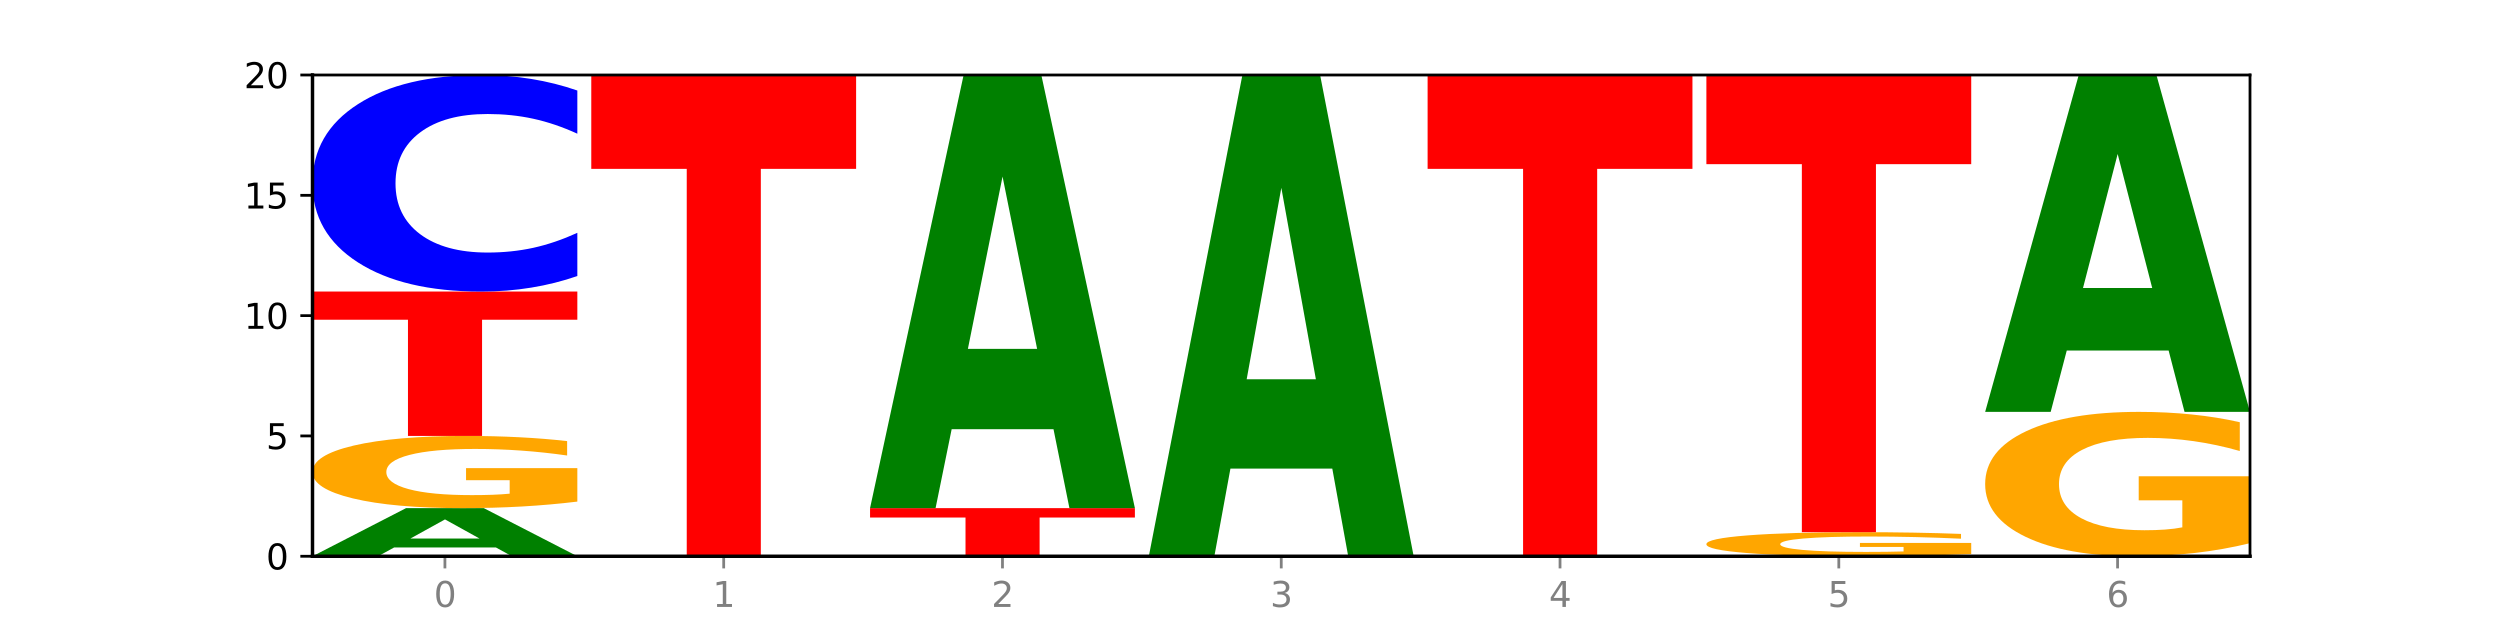
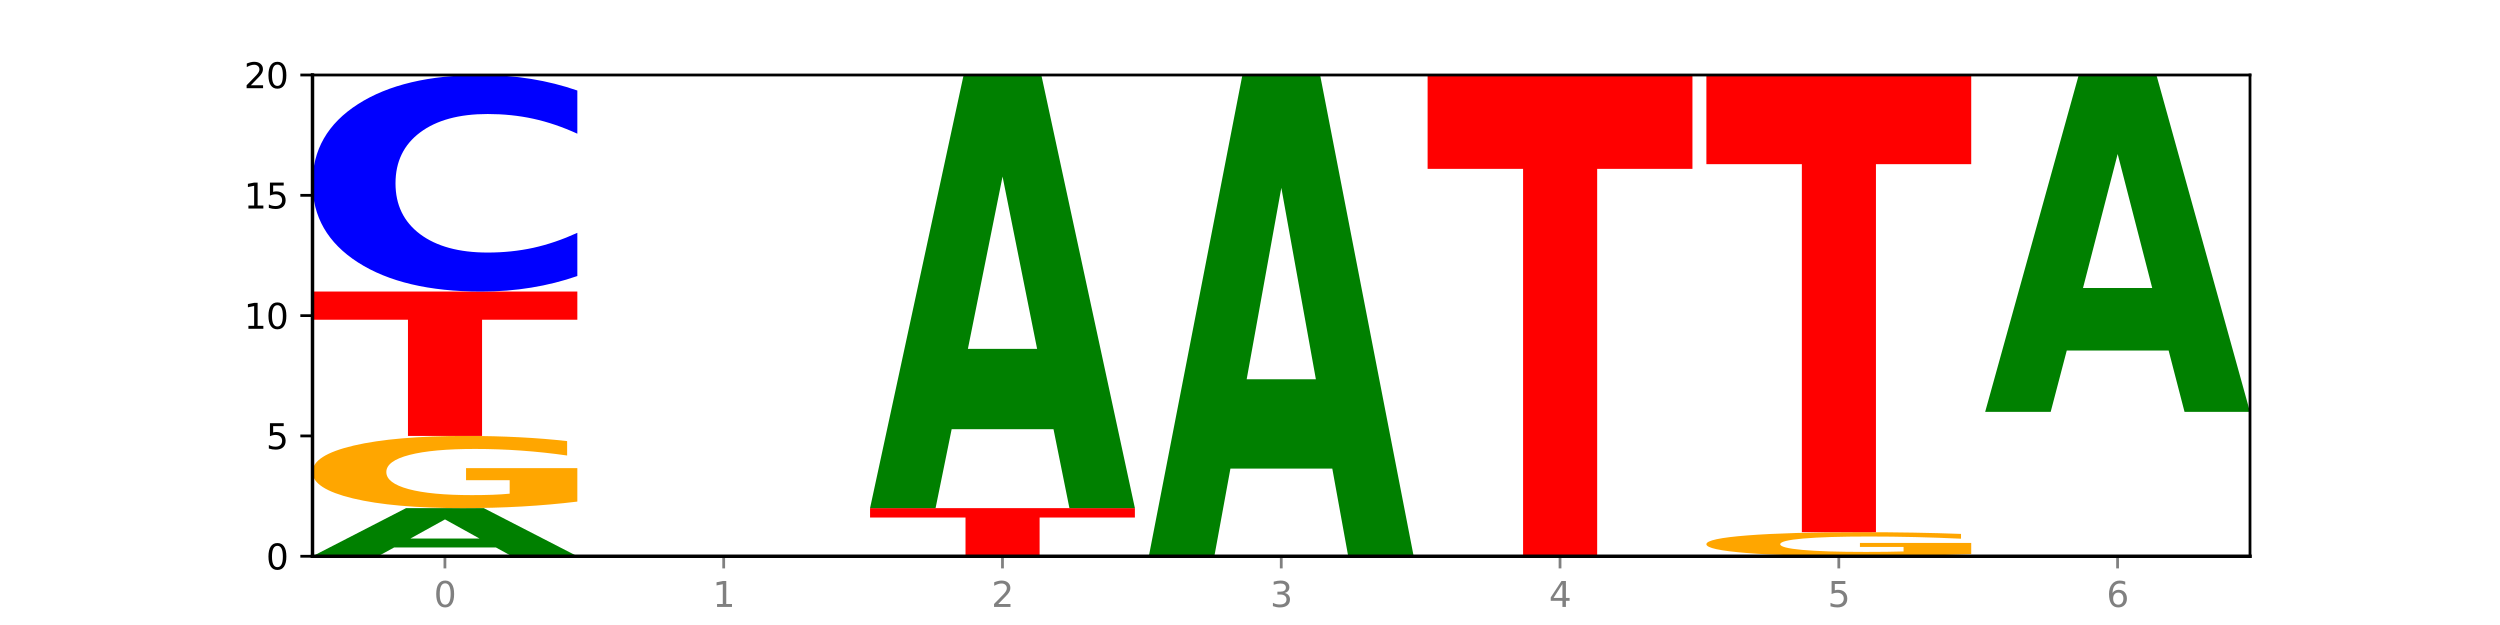
<svg xmlns="http://www.w3.org/2000/svg" xmlns:xlink="http://www.w3.org/1999/xlink" width="720pt" height="180pt" viewBox="0 0 720 180" version="1.1">
  <defs>
    <style type="text/css">*{stroke-linejoin: round; stroke-linecap: butt}</style>
  </defs>
  <g id="figure_1">
    <g id="patch_1">
      <path d="M 0 180  L 720 180  L 720 0  L 0 0  z " style="fill: #ffffff" />
    </g>
    <g id="axes_1">
      <g id="patch_2">
        <path d="M 90 160.2  L 648 160.2  L 648 21.6  L 90 21.6  z " style="fill: #ffffff" />
      </g>
      <g id="line2d_1">
        <path d="M 90 160.2  L 648 160.2  " clip-path="url(#p947941a071)" style="fill: none; stroke: #000000; stroke-width: 0.5; stroke-linecap: square" />
      </g>
      <g id="patch_3">
        <path d="M 142.835 157.675  L 113.501 157.675  L 108.87 160.2  L 90 160.2  L 116.948 146.34  L 139.326 146.34  L 166.273 160.2  L 147.419 160.2  L 142.835 157.675  z M 118.18 155.103  L 138.109 155.103  L 128.16 149.59  L 118.18 155.103  z " clip-path="url(#p947941a071)" style="fill: #008000" />
      </g>
      <g id="patch_4">
        <path d="M 166.273 144.459  Q 158.581 145.399 150.308 145.872  Q 142.034 146.34 133.214 146.34  Q 113.282 146.34 101.641 143.54  Q 90 140.74 90 135.951  Q 90 131.107 101.846 128.329  Q 113.709 125.55 134.342 125.55  Q 142.291 125.55 149.573 125.928  Q 156.872 126.302 163.333 127.04  L 163.333 131.184  Q 156.667 130.235 150.068 129.767  Q 143.47 129.295 136.838 129.295  Q 124.564 129.295 117.914 131.021  Q 111.265 132.743 111.265 135.951  Q 111.265 139.129 117.675 140.864  Q 124.085 142.595 135.88 142.595  Q 139.094 142.595 141.846 142.496  Q 144.598 142.393 146.786 142.179  L 146.786 138.288  L 134.222 138.288  L 134.222 134.822  L 166.273 134.822  L 166.273 144.459  z " clip-path="url(#p947941a071)" style="fill: #ffa600" />
      </g>
      <g id="patch_5">
        <path d="M 90 83.97  L 166.273 83.97  L 166.273 92.079  L 138.833 92.079  L 138.833 125.55  L 117.494 125.55  L 117.494 92.079  L 90 92.079  L 90 83.97  z " clip-path="url(#p947941a071)" style="fill: #ff0000" />
      </g>
      <g id="patch_6">
        <path d="M 166.273 79.499  Q 159.893 81.715 152.994 82.836  Q 146.095 83.97 138.581 83.97  Q 116.174 83.97 103.087 75.57  Q 90 67.17 90 52.804  Q 90 38.387 103.087 30  Q 116.174 21.6 138.581 21.6  Q 146.095 21.6 152.994 22.734  Q 159.893 23.855 166.273 26.071  L 166.273 38.503  Q 159.836 35.566 153.59 34.2  Q 147.344 32.835 140.445 32.835  Q 128.069 32.835 120.978 38.156  Q 113.906 43.464 113.906 52.804  Q 113.906 62.106 120.978 67.427  Q 128.069 72.735 140.445 72.735  Q 147.344 72.735 153.59 71.37  Q 159.836 69.991 166.273 67.054  L 166.273 79.499  z " clip-path="url(#p947941a071)" style="fill: #0000ff" />
      </g>
      <g id="patch_7">
-         <path d="M 170.288 21.6  L 246.561 21.6  L 246.561 48.631  L 219.12 48.631  L 219.12 160.2  L 197.782 160.2  L 197.782 48.631  L 170.288 48.631  L 170.288 21.6  z " clip-path="url(#p947941a071)" style="fill: #ff0000" />
-       </g>
+         </g>
      <g id="patch_8">
        <path d="M 250.576 146.34  L 326.849 146.34  L 326.849 149.043  L 299.408 149.043  L 299.408 160.2  L 278.069 160.2  L 278.069 149.043  L 250.576 149.043  L 250.576 146.34  z " clip-path="url(#p947941a071)" style="fill: #ff0000" />
      </g>
      <g id="patch_9">
        <path d="M 303.41 123.616  L 274.077 123.616  L 269.445 146.34  L 250.576 146.34  L 277.523 21.6  L 299.901 21.6  L 326.849 146.34  L 307.995 146.34  L 303.41 123.616  z M 278.755 100.465  L 298.685 100.465  L 288.736 50.847  L 278.755 100.465  z " clip-path="url(#p947941a071)" style="fill: #008000" />
      </g>
      <g id="patch_10">
        <path d="M 383.698 134.951  L 354.364 134.951  L 349.733 160.2  L 330.863 160.2  L 357.811 21.6  L 380.189 21.6  L 407.137 160.2  L 388.283 160.2  L 383.698 134.951  z M 359.043 109.228  L 378.973 109.228  L 369.023 54.096  L 359.043 109.228  z " clip-path="url(#p947941a071)" style="fill: #008000" />
      </g>
      <g id="patch_11">
        <path d="M 411.151 21.6  L 487.424 21.6  L 487.424 48.631  L 459.984 48.631  L 459.984 160.2  L 438.645 160.2  L 438.645 48.631  L 411.151 48.631  L 411.151 21.6  z " clip-path="url(#p947941a071)" style="fill: #ff0000" />
      </g>
      <g id="patch_12">
        <path d="M 567.712 159.573  Q 560.02 159.886 551.746 160.044  Q 543.473 160.2 534.652 160.2  Q 514.721 160.2 503.08 159.267  Q 491.439 158.333 491.439 156.737  Q 491.439 155.122 503.285 154.196  Q 515.148 153.27 535.781 153.27  Q 543.729 153.27 551.011 153.396  Q 558.311 153.521 564.772 153.767  L 564.772 155.148  Q 558.105 154.832 551.507 154.676  Q 544.909 154.518 538.276 154.518  Q 526.003 154.518 519.353 155.094  Q 512.704 155.668 512.704 156.737  Q 512.704 157.796 519.114 158.375  Q 525.524 158.952 537.319 158.952  Q 540.533 158.952 543.285 158.919  Q 546.037 158.884 548.225 158.813  L 548.225 157.516  L 535.661 157.516  L 535.661 156.361  L 567.712 156.361  L 567.712 159.573  z " clip-path="url(#p947941a071)" style="fill: #ffa600" />
      </g>
      <g id="patch_13">
        <path d="M 491.439 21.6  L 567.712 21.6  L 567.712 47.279  L 540.272 47.279  L 540.272 153.27  L 518.933 153.27  L 518.933 47.279  L 491.439 47.279  L 491.439 21.6  z " clip-path="url(#p947941a071)" style="fill: #ff0000" />
      </g>
      <g id="patch_14">
-         <path d="M 648 156.438  Q 640.308 158.319 632.034 159.264  Q 623.761 160.2 614.94 160.2  Q 595.009 160.2 583.368 154.6  Q 571.727 149 571.727 139.423  Q 571.727 129.734 583.573 124.177  Q 595.436 118.62 616.068 118.62  Q 624.017 118.62 631.299 119.376  Q 638.598 120.123 645.06 121.6  L 645.06 129.889  Q 638.393 127.991 631.795 127.055  Q 625.197 126.11 618.564 126.11  Q 606.291 126.11 599.641 129.563  Q 592.992 133.007 592.992 139.423  Q 592.992 145.779 599.402 149.249  Q 605.812 152.71 617.607 152.71  Q 620.821 152.71 623.573 152.513  Q 626.325 152.307 628.513 151.877  L 628.513 144.095  L 615.949 144.095  L 615.949 137.164  L 648 137.164  L 648 156.438  z " clip-path="url(#p947941a071)" style="fill: #ffa600" />
-       </g>
+         </g>
      <g id="patch_15">
        <path d="M 624.561 100.946  L 595.228 100.946  L 590.596 118.62  L 571.727 118.62  L 598.674 21.6  L 621.052 21.6  L 648 118.62  L 629.146 118.62  L 624.561 100.946  z M 599.906 82.939  L 619.836 82.939  L 609.887 44.348  L 599.906 82.939  z " clip-path="url(#p947941a071)" style="fill: #008000" />
      </g>
      <g id="matplotlib.axis_1">
        <g id="xtick_1">
          <g id="line2d_2">
            <defs>
              <path id="m4de8eb1cf7" d="M 0 0  L 0 3.5  " style="stroke: #808080; stroke-width: 0.8" />
            </defs>
            <g>
              <use xlink:href="#m4de8eb1cf7" x="128.137" y="160.2" style="fill: #808080; stroke: #808080; stroke-width: 0.8" />
            </g>
          </g>
          <g id="text_1">
            <g style="fill: #808080" transform="translate(124.955 174.798) scale(0.1 -0.1)">
              <defs>
                <path id="DejaVuSans-30" d="M 2034 4250  Q 1547 4250 1301 3770  Q 1056 3291 1056 2328  Q 1056 1369 1301 889  Q 1547 409 2034 409  Q 2525 409 2770 889  Q 3016 1369 3016 2328  Q 3016 3291 2770 3770  Q 2525 4250 2034 4250  z M 2034 4750  Q 2819 4750 3233 4129  Q 3647 3509 3647 2328  Q 3647 1150 3233 529  Q 2819 -91 2034 -91  Q 1250 -91 836 529  Q 422 1150 422 2328  Q 422 3509 836 4129  Q 1250 4750 2034 4750  z " transform="scale(0.016)" />
              </defs>
              <use xlink:href="#DejaVuSans-30" />
            </g>
          </g>
        </g>
        <g id="xtick_2">
          <g id="line2d_3">
            <g>
              <use xlink:href="#m4de8eb1cf7" x="208.424" y="160.2" style="fill: #808080; stroke: #808080; stroke-width: 0.8" />
            </g>
          </g>
          <g id="text_2">
            <g style="fill: #808080" transform="translate(205.243 174.798) scale(0.1 -0.1)">
              <defs>
                <path id="DejaVuSans-31" d="M 794 531  L 1825 531  L 1825 4091  L 703 3866  L 703 4441  L 1819 4666  L 2450 4666  L 2450 531  L 3481 531  L 3481 0  L 794 0  L 794 531  z " transform="scale(0.016)" />
              </defs>
              <use xlink:href="#DejaVuSans-31" />
            </g>
          </g>
        </g>
        <g id="xtick_3">
          <g id="line2d_4">
            <g>
              <use xlink:href="#m4de8eb1cf7" x="288.712" y="160.2" style="fill: #808080; stroke: #808080; stroke-width: 0.8" />
            </g>
          </g>
          <g id="text_3">
            <g style="fill: #808080" transform="translate(285.531 174.798) scale(0.1 -0.1)">
              <defs>
                <path id="DejaVuSans-32" d="M 1228 531  L 3431 531  L 3431 0  L 469 0  L 469 531  Q 828 903 1448 1529  Q 2069 2156 2228 2338  Q 2531 2678 2651 2914  Q 2772 3150 2772 3378  Q 2772 3750 2511 3984  Q 2250 4219 1831 4219  Q 1534 4219 1204 4116  Q 875 4013 500 3803  L 500 4441  Q 881 4594 1212 4672  Q 1544 4750 1819 4750  Q 2544 4750 2975 4387  Q 3406 4025 3406 3419  Q 3406 3131 3298 2873  Q 3191 2616 2906 2266  Q 2828 2175 2409 1742  Q 1991 1309 1228 531  z " transform="scale(0.016)" />
              </defs>
              <use xlink:href="#DejaVuSans-32" />
            </g>
          </g>
        </g>
        <g id="xtick_4">
          <g id="line2d_5">
            <g>
              <use xlink:href="#m4de8eb1cf7" x="369" y="160.2" style="fill: #808080; stroke: #808080; stroke-width: 0.8" />
            </g>
          </g>
          <g id="text_4">
            <g style="fill: #808080" transform="translate(365.819 174.798) scale(0.1 -0.1)">
              <defs>
                <path id="DejaVuSans-33" d="M 2597 2516  Q 3050 2419 3304 2112  Q 3559 1806 3559 1356  Q 3559 666 3084 287  Q 2609 -91 1734 -91  Q 1441 -91 1130 -33  Q 819 25 488 141  L 488 750  Q 750 597 1062 519  Q 1375 441 1716 441  Q 2309 441 2620 675  Q 2931 909 2931 1356  Q 2931 1769 2642 2001  Q 2353 2234 1838 2234  L 1294 2234  L 1294 2753  L 1863 2753  Q 2328 2753 2575 2939  Q 2822 3125 2822 3475  Q 2822 3834 2567 4026  Q 2313 4219 1838 4219  Q 1578 4219 1281 4162  Q 984 4106 628 3988  L 628 4550  Q 988 4650 1302 4700  Q 1616 4750 1894 4750  Q 2613 4750 3031 4423  Q 3450 4097 3450 3541  Q 3450 3153 3228 2886  Q 3006 2619 2597 2516  z " transform="scale(0.016)" />
              </defs>
              <use xlink:href="#DejaVuSans-33" />
            </g>
          </g>
        </g>
        <g id="xtick_5">
          <g id="line2d_6">
            <g>
              <use xlink:href="#m4de8eb1cf7" x="449.288" y="160.2" style="fill: #808080; stroke: #808080; stroke-width: 0.8" />
            </g>
          </g>
          <g id="text_5">
            <g style="fill: #808080" transform="translate(446.107 174.798) scale(0.1 -0.1)">
              <defs>
                <path id="DejaVuSans-34" d="M 2419 4116  L 825 1625  L 2419 1625  L 2419 4116  z M 2253 4666  L 3047 4666  L 3047 1625  L 3713 1625  L 3713 1100  L 3047 1100  L 3047 0  L 2419 0  L 2419 1100  L 313 1100  L 313 1709  L 2253 4666  z " transform="scale(0.016)" />
              </defs>
              <use xlink:href="#DejaVuSans-34" />
            </g>
          </g>
        </g>
        <g id="xtick_6">
          <g id="line2d_7">
            <g>
              <use xlink:href="#m4de8eb1cf7" x="529.576" y="160.2" style="fill: #808080; stroke: #808080; stroke-width: 0.8" />
            </g>
          </g>
          <g id="text_6">
            <g style="fill: #808080" transform="translate(526.394 174.798) scale(0.1 -0.1)">
              <defs>
                <path id="DejaVuSans-35" d="M 691 4666  L 3169 4666  L 3169 4134  L 1269 4134  L 1269 2991  Q 1406 3038 1543 3061  Q 1681 3084 1819 3084  Q 2600 3084 3056 2656  Q 3513 2228 3513 1497  Q 3513 744 3044 326  Q 2575 -91 1722 -91  Q 1428 -91 1123 -41  Q 819 9 494 109  L 494 744  Q 775 591 1075 516  Q 1375 441 1709 441  Q 2250 441 2565 725  Q 2881 1009 2881 1497  Q 2881 1984 2565 2268  Q 2250 2553 1709 2553  Q 1456 2553 1204 2497  Q 953 2441 691 2322  L 691 4666  z " transform="scale(0.016)" />
              </defs>
              <use xlink:href="#DejaVuSans-35" />
            </g>
          </g>
        </g>
        <g id="xtick_7">
          <g id="line2d_8">
            <g>
              <use xlink:href="#m4de8eb1cf7" x="609.863" y="160.2" style="fill: #808080; stroke: #808080; stroke-width: 0.8" />
            </g>
          </g>
          <g id="text_7">
            <g style="fill: #808080" transform="translate(606.682 174.798) scale(0.1 -0.1)">
              <defs>
                <path id="DejaVuSans-36" d="M 2113 2584  Q 1688 2584 1439 2293  Q 1191 2003 1191 1497  Q 1191 994 1439 701  Q 1688 409 2113 409  Q 2538 409 2786 701  Q 3034 994 3034 1497  Q 3034 2003 2786 2293  Q 2538 2584 2113 2584  z M 3366 4563  L 3366 3988  Q 3128 4100 2886 4159  Q 2644 4219 2406 4219  Q 1781 4219 1451 3797  Q 1122 3375 1075 2522  Q 1259 2794 1537 2939  Q 1816 3084 2150 3084  Q 2853 3084 3261 2657  Q 3669 2231 3669 1497  Q 3669 778 3244 343  Q 2819 -91 2113 -91  Q 1303 -91 875 529  Q 447 1150 447 2328  Q 447 3434 972 4092  Q 1497 4750 2381 4750  Q 2619 4750 2861 4703  Q 3103 4656 3366 4563  z " transform="scale(0.016)" />
              </defs>
              <use xlink:href="#DejaVuSans-36" />
            </g>
          </g>
        </g>
      </g>
      <g id="matplotlib.axis_2">
        <g id="ytick_1">
          <g id="line2d_9">
            <defs>
              <path id="mf87694f378" d="M 0 0  L -3.5 0  " style="stroke: #000000; stroke-width: 0.8" />
            </defs>
            <g>
              <use xlink:href="#mf87694f378" x="90" y="160.2" style="stroke: #000000; stroke-width: 0.8" />
            </g>
          </g>
          <g id="text_8">
            <g transform="translate(76.638 163.999) scale(0.1 -0.1)">
              <use xlink:href="#DejaVuSans-30" />
            </g>
          </g>
        </g>
        <g id="ytick_2">
          <g id="line2d_10">
            <g>
              <use xlink:href="#mf87694f378" x="90" y="125.55" style="stroke: #000000; stroke-width: 0.8" />
            </g>
          </g>
          <g id="text_9">
            <g transform="translate(76.638 129.349) scale(0.1 -0.1)">
              <use xlink:href="#DejaVuSans-35" />
            </g>
          </g>
        </g>
        <g id="ytick_3">
          <g id="line2d_11">
            <g>
              <use xlink:href="#mf87694f378" x="90" y="90.9" style="stroke: #000000; stroke-width: 0.8" />
            </g>
          </g>
          <g id="text_10">
            <g transform="translate(70.275 94.699) scale(0.1 -0.1)">
              <use xlink:href="#DejaVuSans-31" />
              <use xlink:href="#DejaVuSans-30" x="63.623" />
            </g>
          </g>
        </g>
        <g id="ytick_4">
          <g id="line2d_12">
            <g>
              <use xlink:href="#mf87694f378" x="90" y="56.25" style="stroke: #000000; stroke-width: 0.8" />
            </g>
          </g>
          <g id="text_11">
            <g transform="translate(70.275 60.049) scale(0.1 -0.1)">
              <use xlink:href="#DejaVuSans-31" />
              <use xlink:href="#DejaVuSans-35" x="63.623" />
            </g>
          </g>
        </g>
        <g id="ytick_5">
          <g id="line2d_13">
            <g>
              <use xlink:href="#mf87694f378" x="90" y="21.6" style="stroke: #000000; stroke-width: 0.8" />
            </g>
          </g>
          <g id="text_12">
            <g transform="translate(70.275 25.399) scale(0.1 -0.1)">
              <use xlink:href="#DejaVuSans-32" />
              <use xlink:href="#DejaVuSans-30" x="63.623" />
            </g>
          </g>
        </g>
      </g>
      <g id="patch_16">
        <path d="M 90 160.2  L 90 21.6  " style="fill: none; stroke: #000000; stroke-linejoin: miter; stroke-linecap: square" />
      </g>
      <g id="patch_17">
        <path d="M 648 160.2  L 648 21.6  " style="fill: none; stroke: #000000; stroke-width: 0.8; stroke-linejoin: miter; stroke-linecap: square" />
      </g>
      <g id="patch_18">
        <path d="M 90 160.2  L 648 160.2  " style="fill: none; stroke: #000000; stroke-linejoin: miter; stroke-linecap: square" />
      </g>
      <g id="patch_19">
        <path d="M 90 21.6  L 648 21.6  " style="fill: none; stroke: #000000; stroke-width: 0.8; stroke-linejoin: miter; stroke-linecap: square" />
      </g>
    </g>
  </g>
  <defs>
    <clipPath id="p947941a071">
      <rect x="90" y="21.6" width="558" height="138.6" />
    </clipPath>
  </defs>
</svg>